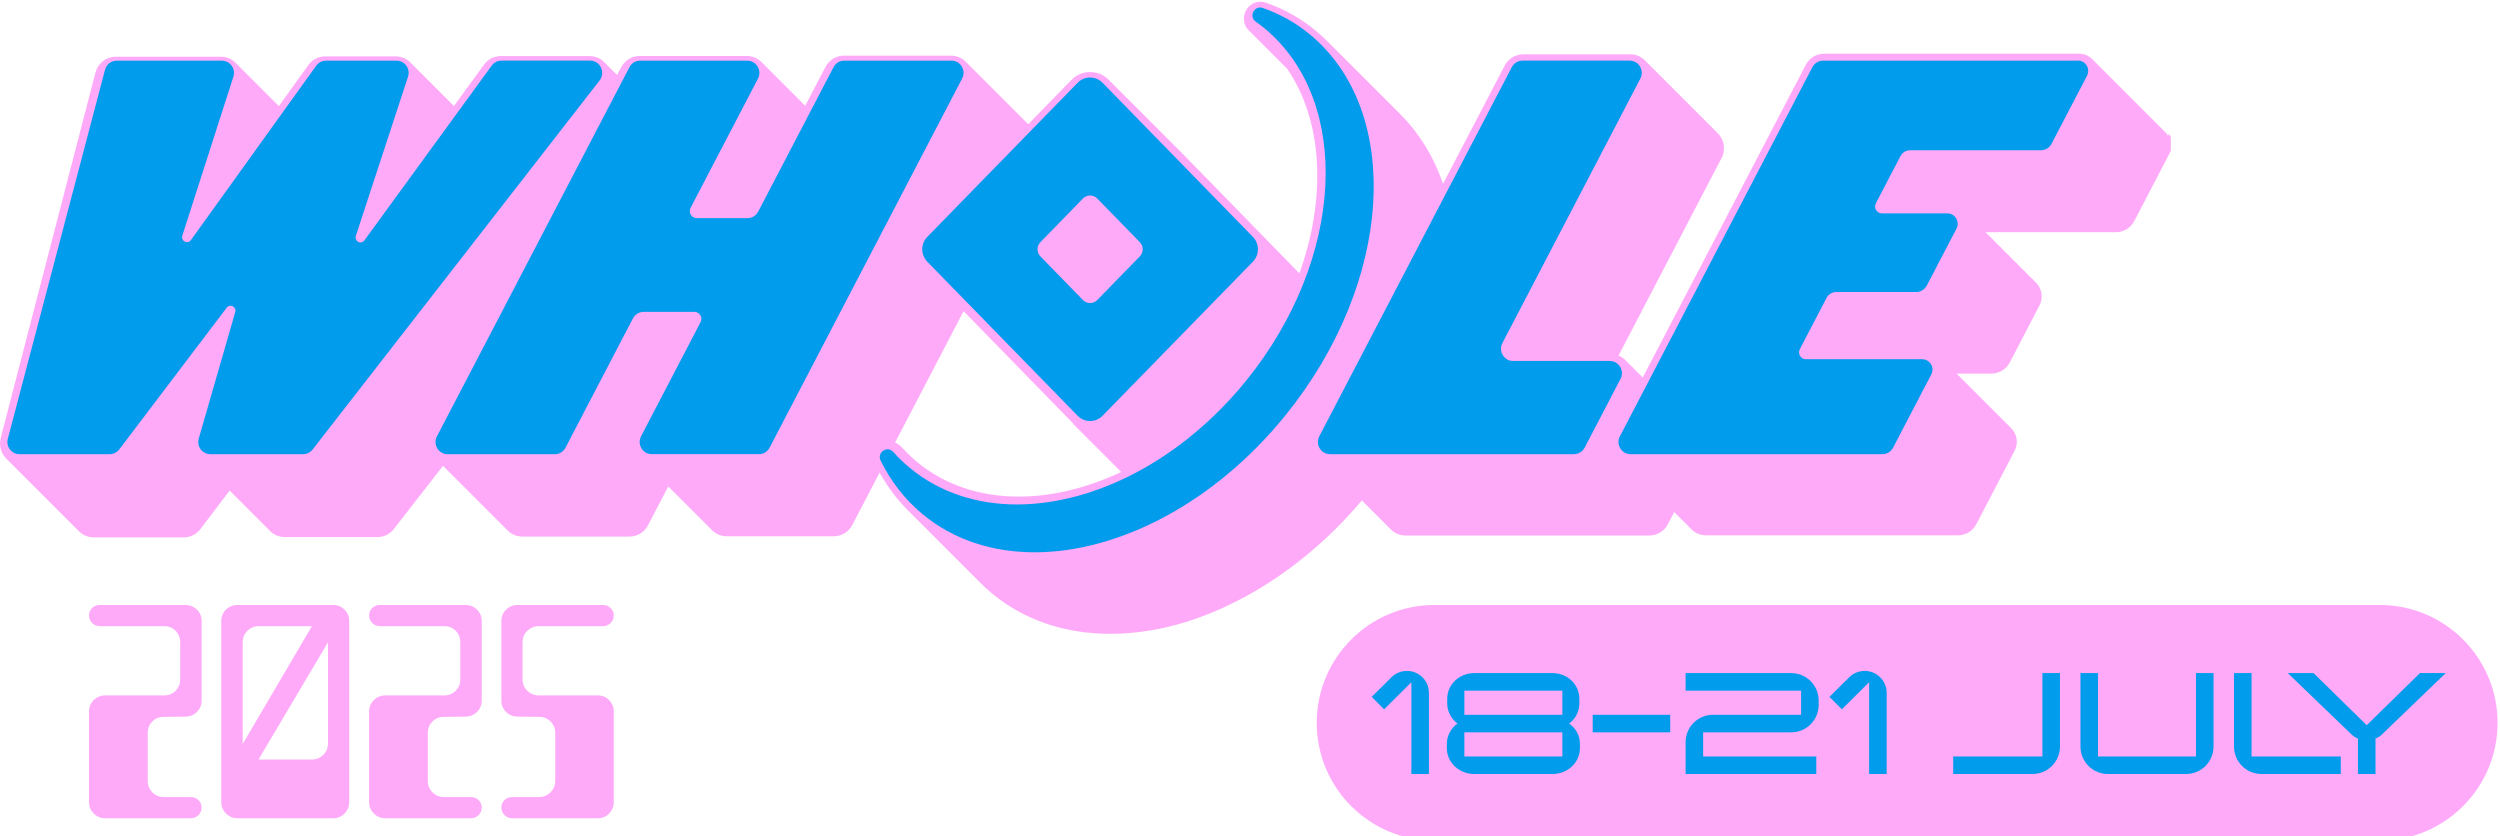
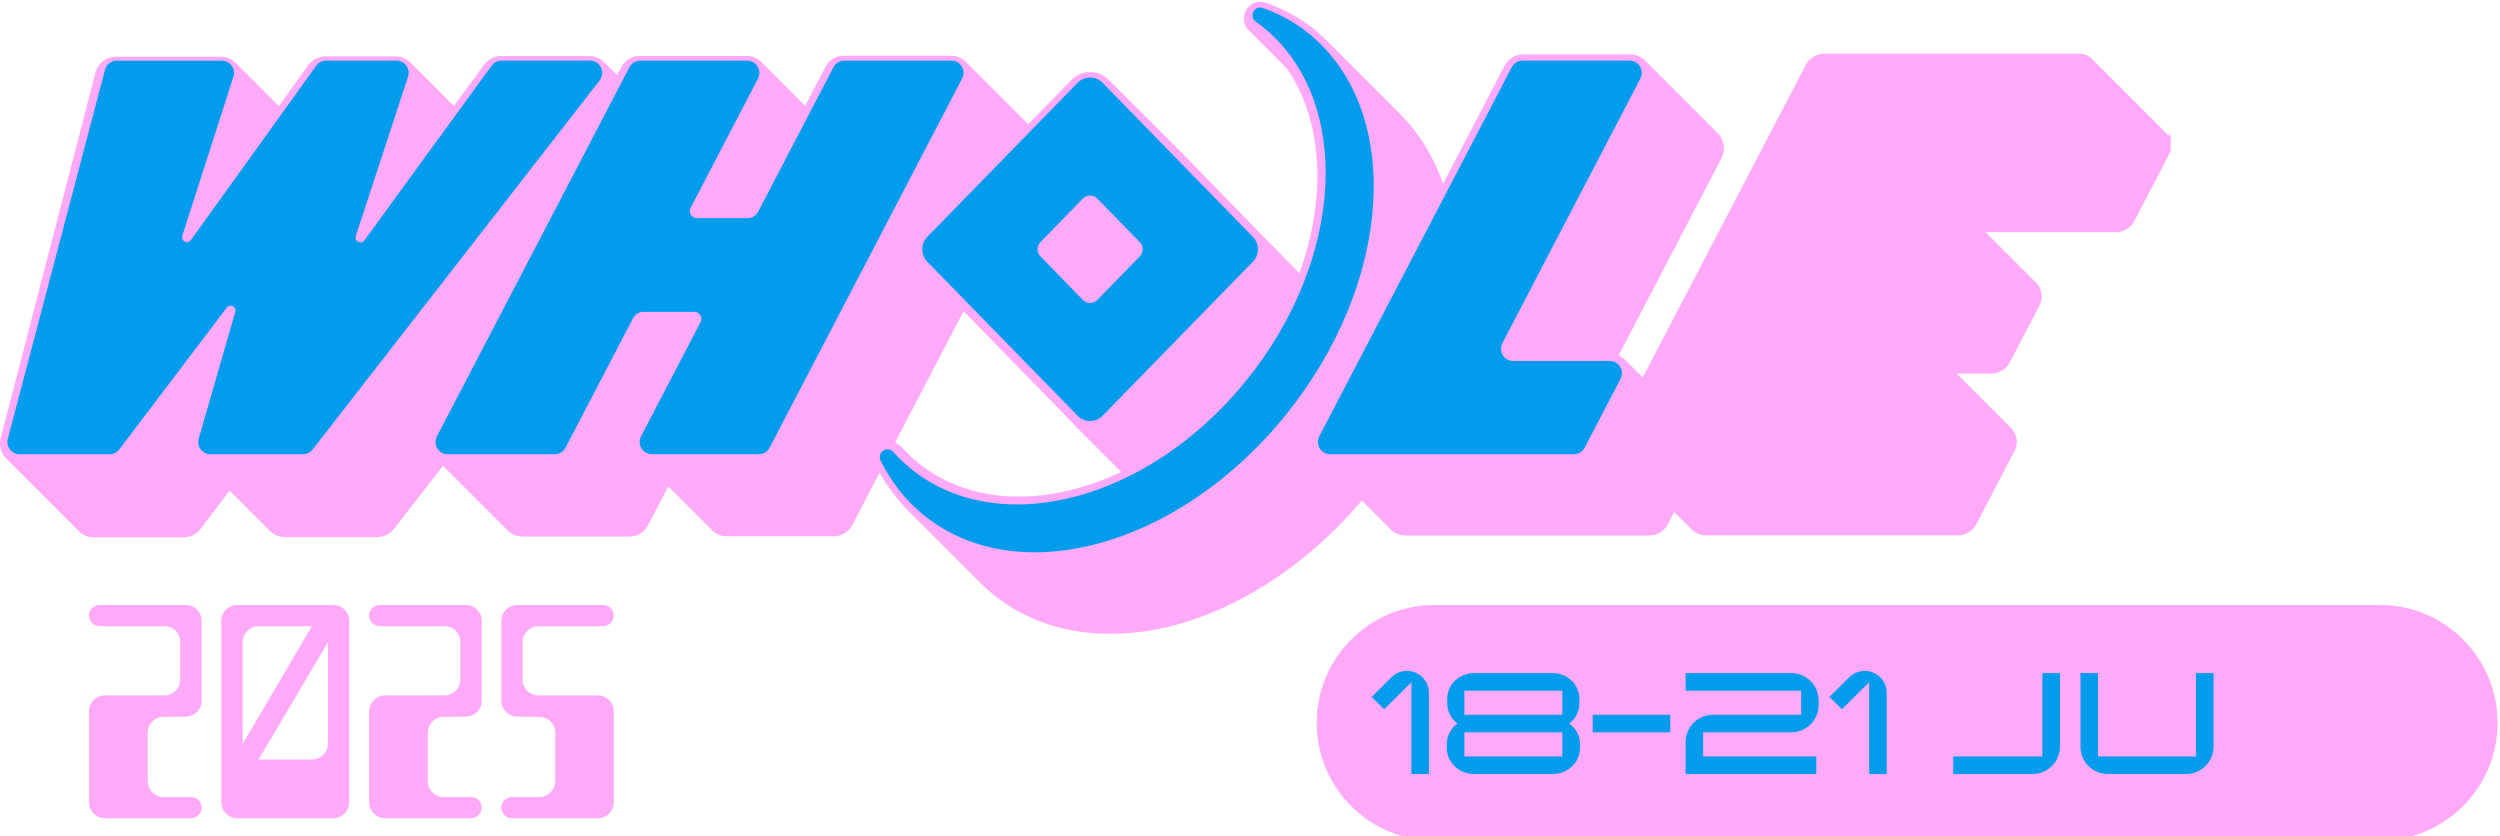
<svg xmlns="http://www.w3.org/2000/svg" width="281" height="94" viewBox="0 0 281 94" fill="none">
  <g clip-path="url(#clip0_365_14388)">
    <path d="M280.725 81.247V81.244C280.725 73.929 274.795 68 267.481 68L161.243 68C153.929 68 148 73.929 148 81.244V81.247C148 88.561 153.929 94.49 161.243 94.49H267.481C274.795 94.49 280.725 88.561 280.725 81.247Z" fill="#FEAAF9" />
    <path d="M160.612 86.998H158.639V76.683L155.576 79.723L154.18 78.327L156.4 76.129C156.852 75.676 157.467 75.41 158.145 75.41C159.5 75.41 160.612 76.519 160.612 77.877V87.001V86.998Z" fill="#019CEC" />
    <path d="M177.582 84.102C177.582 85.705 176.204 87 174.501 87H165.706C164.003 87 162.625 85.705 162.625 84.102V83.608C162.625 82.683 163.097 81.841 163.816 81.328C163.116 80.793 162.666 79.973 162.666 79.048V78.554C162.666 76.951 164.003 75.656 165.706 75.656H174.501C176.204 75.656 177.522 76.951 177.522 78.554V79.048C177.522 79.973 177.091 80.793 176.372 81.328C177.113 81.841 177.585 82.683 177.585 83.608V84.102H177.582ZM175.609 80.34V77.629H164.595V80.34H175.609ZM175.609 85.027V82.316H164.595V85.027H175.609Z" fill="#019CEC" />
    <path d="M187.731 82.315H179.02V80.342H187.731V82.315Z" fill="#019CEC" />
    <path d="M204.418 79.232C204.418 80.935 203.04 82.313 201.337 82.313H191.434V85.024H204.152V86.997H189.461V83.421C189.461 81.718 190.839 80.34 192.542 80.34H202.445V77.629H189.461V75.656H201.337C203.04 75.656 204.418 77.034 204.418 78.738V79.232Z" fill="#019CEC" />
    <path d="M212.063 86.998H210.09V76.683L207.027 79.723L205.631 78.327L207.851 76.129C208.304 75.676 208.918 75.41 209.596 75.41C210.951 75.41 212.063 76.519 212.063 77.877V87.001V86.998Z" fill="#019CEC" />
    <path d="M231.54 83.915C231.54 85.619 230.163 86.997 228.459 86.997H219.541V85.024H229.567V75.656H231.54V83.915Z" fill="#019CEC" />
    <path d="M248.801 83.915C248.801 85.619 247.423 86.997 245.719 86.997H236.925C235.221 86.997 233.844 85.619 233.844 83.915V75.656H235.817V85.024H246.831V75.656H248.804V83.915H248.801Z" fill="#019CEC" />
-     <path d="M263.103 86.997H254.185C252.481 86.997 251.104 85.619 251.104 83.915V75.656H253.076V85.024H263.103V86.997Z" fill="#019CEC" />
-     <path d="M274.897 75.656L267.787 82.497C267.562 82.721 267.293 82.908 267.008 83.01V86.997H265.035V83.01C264.747 82.908 264.481 82.721 264.256 82.497L257.146 75.656H260.044L266.023 81.512L272.002 75.656H274.9H274.897Z" fill="#019CEC" />
  </g>
  <g clip-path="url(#clip1_365_14388)">
    <path d="M243.69 15.259C243.575 15.066 243.434 14.899 243.275 14.755C243.223 14.696 243.167 14.64 243.108 14.588C243.056 14.529 243 14.473 242.941 14.421C242.889 14.362 242.834 14.307 242.774 14.255C242.723 14.195 242.667 14.14 242.608 14.088C242.556 14.029 242.5 13.973 242.441 13.921C242.389 13.862 242.334 13.806 242.274 13.755C242.222 13.695 242.167 13.64 242.108 13.588C242.056 13.529 242 13.473 241.941 13.421C241.889 13.362 241.833 13.306 241.774 13.254C241.722 13.195 241.667 13.14 241.607 13.088C241.556 13.028 241.5 12.973 241.441 12.921C241.389 12.862 241.333 12.806 241.274 12.754C241.222 12.695 241.167 12.639 241.107 12.588C241.055 12.528 241 12.473 240.941 12.421C240.889 12.362 240.833 12.306 240.774 12.254C240.722 12.195 240.666 12.139 240.607 12.088C240.555 12.028 240.5 11.973 240.44 11.921C240.389 11.861 240.333 11.806 240.274 11.754C240.222 11.695 240.166 11.639 240.107 11.587C240.055 11.528 240 11.473 239.94 11.421C239.888 11.361 239.833 11.306 239.774 11.254C239.722 11.195 239.666 11.139 239.607 11.087C239.555 11.028 239.499 10.972 239.44 10.921C239.388 10.861 239.333 10.806 239.273 10.754C239.222 10.694 239.166 10.639 239.107 10.587C239.055 10.528 238.999 10.472 238.94 10.42C238.888 10.361 238.833 10.306 238.773 10.254C238.721 10.194 238.666 10.139 238.607 10.087C238.555 10.028 238.499 9.972 238.44 9.92C238.388 9.861 238.332 9.805 238.273 9.753C238.221 9.694 238.166 9.639 238.107 9.587C238.055 9.527 237.999 9.472 237.94 9.42C237.888 9.361 237.832 9.305 237.773 9.253C237.721 9.194 237.666 9.139 237.606 9.087C237.555 9.027 237.499 8.972 237.44 8.92C237.388 8.861 237.332 8.805 237.273 8.753C237.221 8.694 237.166 8.638 237.106 8.586C237.054 8.527 236.999 8.472 236.94 8.42C236.888 8.361 236.832 8.305 236.773 8.253C236.721 8.194 236.665 8.138 236.606 8.086C236.554 8.027 236.499 7.972 236.439 7.92C236.388 7.86 236.332 7.805 236.273 7.753C236.221 7.694 236.165 7.638 236.106 7.586C236.054 7.527 235.999 7.471 235.939 7.42C235.887 7.36 235.832 7.305 235.773 7.253C235.721 7.194 235.665 7.138 235.606 7.086C235.554 7.027 235.498 6.971 235.439 6.919C235.387 6.86 235.332 6.805 235.272 6.753C234.869 6.301 234.302 6.034 233.683 6.034H205.042C204.168 6.034 203.371 6.519 202.964 7.305L184.644 42.429C184.644 42.429 184.644 42.429 184.64 42.425C184.588 42.366 184.533 42.31 184.473 42.259C184.421 42.199 184.366 42.144 184.307 42.092C184.255 42.033 184.199 41.977 184.14 41.925C184.088 41.866 184.032 41.81 183.973 41.758C183.921 41.699 183.866 41.644 183.806 41.592C183.755 41.532 183.699 41.477 183.64 41.425C183.588 41.366 183.532 41.31 183.473 41.258C183.421 41.199 183.366 41.144 183.306 41.092C183.254 41.032 183.199 40.977 183.14 40.925C183.088 40.866 183.032 40.81 182.973 40.758C182.921 40.699 182.865 40.643 182.806 40.592C182.562 40.314 182.258 40.102 181.921 39.969L193.498 17.774C193.887 17.029 193.861 16.151 193.431 15.433C193.309 15.229 193.165 15.051 192.998 14.896C192.946 14.836 192.89 14.781 192.831 14.729C192.779 14.67 192.724 14.614 192.664 14.562C192.613 14.503 192.557 14.447 192.498 14.396C192.446 14.336 192.39 14.281 192.331 14.229C192.279 14.169 192.224 14.114 192.164 14.062C192.112 14.003 192.057 13.947 191.998 13.895C191.946 13.836 191.89 13.78 191.831 13.729C191.779 13.669 191.723 13.614 191.664 13.562C191.612 13.503 191.557 13.447 191.497 13.395C191.446 13.336 191.39 13.28 191.331 13.229C191.279 13.169 191.223 13.114 191.164 13.062C191.112 13.002 191.057 12.947 190.997 12.895C190.945 12.836 190.89 12.78 190.831 12.728C190.779 12.669 190.723 12.614 190.664 12.562C190.612 12.502 190.556 12.447 190.497 12.395C190.445 12.336 190.39 12.28 190.33 12.228C190.279 12.169 190.223 12.113 190.164 12.062C190.112 12.002 190.056 11.947 189.997 11.895C189.945 11.835 189.89 11.78 189.83 11.728C189.779 11.669 189.723 11.613 189.664 11.561C189.612 11.502 189.556 11.447 189.497 11.395C189.445 11.335 189.389 11.28 189.33 11.228C189.278 11.169 189.223 11.113 189.163 11.061C189.112 11.002 189.056 10.946 188.997 10.895C188.945 10.835 188.889 10.78 188.83 10.728C188.778 10.668 188.723 10.613 188.663 10.561C188.611 10.502 188.556 10.446 188.497 10.394C188.445 10.335 188.389 10.28 188.33 10.228C188.278 10.168 188.222 10.113 188.163 10.061C188.111 10.002 188.056 9.946 187.997 9.894C187.945 9.835 187.889 9.779 187.83 9.728C187.778 9.668 187.722 9.613 187.663 9.561C187.611 9.502 187.556 9.446 187.496 9.394C187.445 9.335 187.389 9.279 187.33 9.227C187.278 9.168 187.222 9.113 187.163 9.061C187.111 9.001 187.056 8.946 186.996 8.894C186.944 8.835 186.889 8.779 186.83 8.727C186.778 8.668 186.722 8.612 186.663 8.561C186.611 8.501 186.555 8.446 186.496 8.394C186.444 8.335 186.389 8.279 186.329 8.227C186.278 8.168 186.222 8.112 186.163 8.06C186.111 8.001 186.055 7.946 185.996 7.894C185.944 7.834 185.889 7.779 185.829 7.727C185.777 7.668 185.722 7.612 185.663 7.56C185.611 7.501 185.555 7.445 185.496 7.394C185.444 7.334 185.388 7.279 185.329 7.227C185.277 7.168 185.222 7.112 185.162 7.06C185.111 7.001 185.055 6.945 184.996 6.893C184.555 6.397 183.929 6.108 183.251 6.108H171.203C170.329 6.108 169.532 6.593 169.125 7.379L162.197 20.66C162.16 20.549 162.123 20.438 162.082 20.327C161.026 17.415 159.463 14.91 157.421 12.862C157.366 12.806 157.31 12.751 157.255 12.695C157.199 12.639 157.144 12.584 157.088 12.528C157.032 12.473 156.977 12.417 156.921 12.362C156.866 12.306 156.81 12.251 156.755 12.195C156.699 12.139 156.644 12.084 156.588 12.028C156.532 11.973 156.477 11.917 156.421 11.861C156.366 11.806 156.31 11.75 156.255 11.695C156.199 11.639 156.143 11.584 156.088 11.528C156.032 11.473 155.977 11.417 155.921 11.361C155.866 11.306 155.81 11.25 155.754 11.195C155.699 11.139 155.643 11.084 155.588 11.028C155.532 10.972 155.477 10.917 155.421 10.861C155.365 10.806 155.31 10.75 155.254 10.694C155.199 10.639 155.143 10.583 155.088 10.528C155.032 10.472 154.976 10.417 154.921 10.361C154.865 10.306 154.81 10.25 154.754 10.194C154.699 10.139 154.643 10.083 154.587 10.028C154.532 9.972 154.476 9.916 154.421 9.861C154.365 9.805 154.31 9.75 154.254 9.694C154.198 9.639 154.143 9.583 154.087 9.527C154.032 9.472 153.976 9.416 153.921 9.361C153.865 9.305 153.809 9.25 153.754 9.194C153.698 9.139 153.643 9.083 153.587 9.027C153.532 8.972 153.476 8.916 153.42 8.861C153.365 8.805 153.309 8.749 153.254 8.694C153.198 8.638 153.143 8.583 153.087 8.527C153.031 8.472 152.976 8.416 152.92 8.361C152.865 8.305 152.809 8.249 152.754 8.194C152.698 8.138 152.642 8.083 152.587 8.027C152.531 7.972 152.476 7.916 152.42 7.86C152.365 7.805 152.309 7.749 152.253 7.694C152.198 7.638 152.142 7.583 152.087 7.527C152.031 7.471 151.976 7.416 151.92 7.36C151.864 7.305 151.809 7.249 151.753 7.194C151.698 7.138 151.642 7.082 151.587 7.027C151.531 6.971 151.475 6.916 151.42 6.86C151.364 6.805 151.309 6.749 151.253 6.693C151.198 6.638 151.142 6.582 151.086 6.527C151.031 6.471 150.975 6.416 150.92 6.36C150.864 6.304 150.809 6.249 150.753 6.193C150.697 6.138 150.642 6.082 150.586 6.027C150.531 5.971 150.475 5.915 150.42 5.86C150.364 5.804 150.308 5.749 150.253 5.693C150.197 5.638 150.142 5.582 150.086 5.526C150.031 5.471 149.975 5.415 149.919 5.36C149.864 5.304 149.808 5.249 149.753 5.193C149.697 5.137 149.642 5.082 149.586 5.026C149.53 4.971 149.475 4.915 149.419 4.86C148.941 4.367 148.434 3.896 147.9 3.455C146.263 2.1 144.381 1.04 142.306 0.306C142.099 0.232 141.884 0.195 141.673 0.195C140.861 0.195 140.146 0.736 139.898 1.544C139.68 2.255 139.887 2.992 140.428 3.478C140.48 3.537 140.535 3.593 140.595 3.644C140.647 3.704 140.702 3.759 140.761 3.811C140.813 3.87 140.869 3.926 140.928 3.978C140.98 4.037 141.036 4.093 141.095 4.145C141.147 4.204 141.202 4.259 141.262 4.311C141.313 4.371 141.369 4.426 141.428 4.478C141.48 4.537 141.536 4.593 141.595 4.645C141.647 4.704 141.702 4.76 141.762 4.811C141.814 4.871 141.869 4.926 141.928 4.978C141.98 5.037 142.036 5.093 142.095 5.145C142.147 5.204 142.203 5.26 142.262 5.312C142.314 5.371 142.369 5.426 142.429 5.478C142.48 5.538 142.536 5.593 142.595 5.645C142.647 5.704 142.703 5.76 142.762 5.812C142.814 5.871 142.869 5.927 142.929 5.978C142.98 6.038 143.036 6.093 143.095 6.145C143.147 6.204 143.203 6.26 143.262 6.312C143.314 6.371 143.369 6.427 143.429 6.479C143.481 6.538 143.536 6.593 143.595 6.645C143.647 6.705 143.703 6.76 143.762 6.812C143.814 6.871 143.87 6.927 143.929 6.979C143.981 7.038 144.036 7.093 144.096 7.145C144.147 7.205 144.203 7.26 144.262 7.312C144.314 7.371 144.37 7.427 144.429 7.479C144.481 7.538 144.536 7.594 144.596 7.646C144.625 7.679 144.655 7.708 144.685 7.738C147.126 11.321 148.297 15.955 148.026 21.205C147.863 24.365 147.189 27.577 146.052 30.73L132.807 17.155C132.807 17.155 132.793 17.144 132.785 17.137L132.641 16.989C132.641 16.989 132.626 16.978 132.618 16.97L132.474 16.822C132.474 16.822 132.459 16.811 132.452 16.804L132.307 16.655C132.307 16.655 132.292 16.644 132.285 16.637L132.141 16.489C132.141 16.489 132.126 16.477 132.118 16.47L131.974 16.322C131.974 16.322 131.959 16.311 131.952 16.303L131.807 16.155C131.807 16.155 131.792 16.144 131.785 16.137L131.64 15.989C131.64 15.989 131.626 15.977 131.618 15.97L131.474 15.822C131.474 15.822 131.459 15.811 131.451 15.803L131.307 15.655C131.307 15.655 131.292 15.644 131.285 15.637L131.14 15.488C131.14 15.488 131.125 15.477 131.118 15.47L130.974 15.322C130.974 15.322 130.959 15.311 130.951 15.303L130.807 15.155C130.807 15.155 130.792 15.144 130.785 15.136L130.64 14.988C130.64 14.988 130.625 14.977 130.618 14.97L130.473 14.822C130.473 14.822 130.459 14.81 130.451 14.803L130.307 14.655C130.307 14.655 130.292 14.644 130.284 14.636L130.14 14.488C130.14 14.488 130.125 14.477 130.118 14.47L129.973 14.321C129.973 14.321 129.958 14.31 129.951 14.303L129.807 14.155C129.807 14.155 129.792 14.144 129.784 14.136L129.64 13.988C129.64 13.988 129.625 13.977 129.618 13.969L129.473 13.821C129.473 13.821 129.458 13.81 129.451 13.803L129.306 13.655C129.306 13.655 129.292 13.643 129.284 13.636L129.14 13.488C129.14 13.488 129.125 13.477 129.117 13.469L128.973 13.321C128.973 13.321 128.958 13.31 128.951 13.303L128.806 13.154C128.806 13.154 128.791 13.143 128.784 13.136L128.64 12.988C128.64 12.988 128.625 12.977 128.617 12.969L128.473 12.821C128.473 12.821 128.458 12.81 128.451 12.803L128.306 12.654C128.306 12.654 128.291 12.643 128.284 12.636L128.139 12.488C128.139 12.488 128.125 12.476 128.117 12.469L127.973 12.321C127.973 12.321 127.958 12.31 127.95 12.302L127.806 12.154C127.806 12.154 127.791 12.143 127.784 12.136L127.639 11.987C127.639 11.987 127.624 11.976 127.617 11.969L127.473 11.821C127.473 11.821 127.458 11.81 127.45 11.802L127.306 11.654C127.306 11.654 127.291 11.643 127.284 11.636L127.139 11.487C127.139 11.487 127.124 11.476 127.117 11.469L126.972 11.321C126.972 11.321 126.958 11.309 126.95 11.302L126.806 11.154C126.806 11.154 126.791 11.143 126.783 11.135L126.639 10.987C126.639 10.987 126.624 10.976 126.617 10.969L126.472 10.82C126.472 10.82 126.457 10.809 126.45 10.802L126.306 10.654C126.306 10.654 126.291 10.643 126.283 10.635L126.139 10.487C126.139 10.487 126.124 10.476 126.117 10.469L125.972 10.32C125.972 10.32 125.957 10.309 125.95 10.302L125.805 10.154C125.805 10.154 125.791 10.143 125.783 10.135L125.639 9.987C125.639 9.987 125.624 9.976 125.617 9.968L125.472 9.82C125.472 9.82 125.457 9.809 125.45 9.802L125.305 9.653C125.305 9.653 125.29 9.642 125.283 9.635L125.139 9.487C125.139 9.487 125.124 9.476 125.116 9.468L124.972 9.32C124.972 9.32 124.957 9.309 124.95 9.302L124.805 9.153C124.805 9.153 124.79 9.142 124.783 9.135L124.638 8.987C124.079 8.412 123.331 8.097 122.534 8.097C121.738 8.097 120.989 8.412 120.43 8.987L115.577 13.962C115.547 13.932 115.517 13.903 115.488 13.877C115.436 13.818 115.38 13.762 115.321 13.71C115.269 13.651 115.214 13.595 115.154 13.543C115.103 13.484 115.047 13.429 114.988 13.377C114.936 13.317 114.88 13.262 114.821 13.21C114.769 13.151 114.714 13.095 114.654 13.043C114.602 12.984 114.547 12.928 114.488 12.877C114.436 12.817 114.38 12.762 114.321 12.71C114.269 12.651 114.213 12.595 114.154 12.543C114.102 12.484 114.047 12.428 113.987 12.376C113.936 12.317 113.88 12.262 113.821 12.21C113.769 12.15 113.713 12.095 113.654 12.043C113.602 11.984 113.547 11.928 113.487 11.876C113.435 11.817 113.38 11.761 113.321 11.71C113.269 11.65 113.213 11.595 113.154 11.543C113.102 11.484 113.046 11.428 112.987 11.376C112.935 11.317 112.88 11.261 112.82 11.209C112.769 11.15 112.713 11.095 112.654 11.043C112.602 10.983 112.546 10.928 112.487 10.876C112.435 10.817 112.38 10.761 112.32 10.709C112.268 10.65 112.213 10.594 112.154 10.543C112.102 10.483 112.046 10.428 111.987 10.376C111.935 10.317 111.879 10.261 111.82 10.209C111.768 10.15 111.713 10.094 111.653 10.042C111.602 9.983 111.546 9.928 111.487 9.876C111.435 9.816 111.379 9.761 111.32 9.709C111.268 9.65 111.213 9.594 111.153 9.542C111.101 9.483 111.046 9.427 110.987 9.376C110.935 9.316 110.879 9.261 110.82 9.209C110.768 9.15 110.712 9.094 110.653 9.042C110.601 8.983 110.546 8.927 110.486 8.875C110.435 8.816 110.379 8.761 110.32 8.709C110.268 8.649 110.212 8.594 110.153 8.542C110.101 8.483 110.046 8.427 109.986 8.375C109.934 8.316 109.879 8.26 109.82 8.209C109.768 8.149 109.712 8.094 109.653 8.042C109.601 7.983 109.545 7.927 109.486 7.875C109.434 7.816 109.379 7.76 109.319 7.708C109.268 7.649 109.212 7.594 109.153 7.542C109.101 7.482 109.045 7.427 108.986 7.375C108.934 7.316 108.879 7.26 108.819 7.208C108.767 7.149 108.712 7.093 108.653 7.042C108.212 6.545 107.586 6.256 106.908 6.256H94.86C93.986 6.256 93.189 6.742 92.782 7.527L90.503 11.895C90.455 11.843 90.407 11.795 90.355 11.747C90.303 11.687 90.248 11.632 90.188 11.58C90.136 11.521 90.081 11.465 90.022 11.413C89.97 11.354 89.914 11.298 89.855 11.246C89.803 11.187 89.747 11.132 89.688 11.08C89.636 11.021 89.581 10.965 89.522 10.913C89.47 10.854 89.414 10.798 89.355 10.746C89.303 10.687 89.247 10.632 89.188 10.58C89.136 10.52 89.081 10.465 89.021 10.413C88.969 10.354 88.914 10.298 88.855 10.246C88.803 10.187 88.747 10.131 88.688 10.079C88.636 10.02 88.581 9.965 88.521 9.913C88.469 9.854 88.414 9.798 88.355 9.746C88.303 9.687 88.247 9.631 88.188 9.579C88.136 9.52 88.08 9.465 88.021 9.413C87.969 9.353 87.914 9.298 87.854 9.246C87.802 9.187 87.747 9.131 87.688 9.079C87.636 9.02 87.58 8.964 87.521 8.913C87.469 8.853 87.413 8.798 87.354 8.746C87.302 8.687 87.247 8.631 87.188 8.579C87.136 8.52 87.08 8.464 87.021 8.412C86.969 8.353 86.913 8.298 86.854 8.246C86.802 8.186 86.747 8.131 86.687 8.079C86.635 8.02 86.58 7.964 86.521 7.912C86.469 7.853 86.413 7.797 86.354 7.746C86.302 7.686 86.246 7.631 86.187 7.579C86.135 7.52 86.08 7.464 86.02 7.412C85.969 7.353 85.913 7.297 85.854 7.245C85.802 7.186 85.746 7.131 85.687 7.079C85.246 6.582 84.62 6.293 83.942 6.293H71.894C71.02 6.293 70.224 6.779 69.816 7.564L69.36 8.435C69.36 8.435 69.353 8.427 69.349 8.423C69.297 8.364 69.242 8.309 69.183 8.257C69.131 8.197 69.075 8.142 69.016 8.09C68.964 8.031 68.908 7.975 68.849 7.923C68.797 7.864 68.742 7.809 68.682 7.757C68.631 7.697 68.575 7.642 68.516 7.59C68.464 7.531 68.408 7.475 68.349 7.423C68.297 7.364 68.242 7.308 68.182 7.256C68.13 7.197 68.075 7.142 68.016 7.09C67.578 6.593 66.949 6.304 66.267 6.304H56.298C55.553 6.304 54.845 6.667 54.404 7.271L51.022 11.913C50.985 11.876 50.948 11.839 50.907 11.802C50.855 11.743 50.8 11.687 50.74 11.636C50.689 11.576 50.633 11.521 50.574 11.469C50.522 11.409 50.466 11.354 50.407 11.302C50.355 11.243 50.3 11.187 50.24 11.135C50.188 11.076 50.133 11.021 50.074 10.969C50.022 10.909 49.966 10.854 49.907 10.802C49.855 10.743 49.8 10.687 49.74 10.635C49.688 10.576 49.633 10.52 49.574 10.469C49.522 10.409 49.466 10.354 49.407 10.302C49.355 10.242 49.299 10.187 49.24 10.135C49.188 10.076 49.133 10.02 49.073 9.968C49.022 9.909 48.966 9.854 48.907 9.802C48.855 9.742 48.799 9.687 48.74 9.635C48.688 9.576 48.633 9.52 48.573 9.468C48.521 9.409 48.466 9.353 48.407 9.302C48.355 9.242 48.299 9.187 48.24 9.135C48.188 9.076 48.132 9.02 48.073 8.968C48.021 8.909 47.966 8.853 47.906 8.801C47.855 8.742 47.799 8.687 47.74 8.635C47.688 8.575 47.632 8.52 47.573 8.468C47.521 8.409 47.465 8.353 47.406 8.301C47.354 8.242 47.299 8.186 47.239 8.135C47.188 8.075 47.132 8.02 47.073 7.968C47.021 7.909 46.965 7.853 46.906 7.801C46.854 7.742 46.799 7.686 46.739 7.634C46.688 7.575 46.632 7.52 46.573 7.468C46.521 7.408 46.465 7.353 46.406 7.301C46.354 7.242 46.298 7.186 46.239 7.134C45.795 6.63 45.157 6.338 44.487 6.338H36.555C35.807 6.338 35.096 6.705 34.655 7.319L31.346 11.924C31.317 11.891 31.283 11.861 31.25 11.832C31.198 11.773 31.142 11.717 31.083 11.665C31.031 11.606 30.976 11.55 30.917 11.498C30.865 11.439 30.809 11.384 30.75 11.332C30.698 11.272 30.642 11.217 30.583 11.165C30.531 11.106 30.476 11.05 30.416 10.998C30.365 10.939 30.309 10.883 30.25 10.832C30.198 10.772 30.142 10.717 30.083 10.665C30.031 10.606 29.976 10.55 29.916 10.498C29.864 10.439 29.809 10.383 29.75 10.331C29.698 10.272 29.642 10.217 29.583 10.165C29.531 10.105 29.475 10.05 29.416 9.998C29.364 9.939 29.309 9.883 29.249 9.831C29.198 9.772 29.142 9.716 29.083 9.665C29.031 9.605 28.975 9.55 28.916 9.498C28.864 9.439 28.809 9.383 28.749 9.331C28.697 9.272 28.642 9.216 28.583 9.164C28.531 9.105 28.475 9.05 28.416 8.998C28.364 8.938 28.308 8.883 28.249 8.831C28.197 8.772 28.142 8.716 28.082 8.664C28.031 8.605 27.975 8.549 27.916 8.498C27.864 8.438 27.808 8.383 27.749 8.331C27.697 8.272 27.642 8.216 27.582 8.164C27.53 8.105 27.475 8.049 27.416 7.997C27.364 7.938 27.308 7.883 27.249 7.831C27.197 7.771 27.141 7.716 27.082 7.664C27.03 7.605 26.975 7.549 26.916 7.497C26.864 7.438 26.808 7.382 26.749 7.331C26.697 7.271 26.641 7.216 26.582 7.164C26.137 6.66 25.515 6.375 24.833 6.375H13.004C11.941 6.375 11.007 7.101 10.733 8.142L0.082 49.231C-0.107 49.953 0.041 50.705 0.49 51.298C0.579 51.413 0.675 51.517 0.779 51.613C0.831 51.672 0.886 51.728 0.945 51.78C0.997 51.839 1.053 51.895 1.112 51.947C1.164 52.006 1.22 52.061 1.279 52.113C1.331 52.172 1.386 52.228 1.446 52.28C1.497 52.339 1.553 52.395 1.612 52.447C1.664 52.506 1.72 52.562 1.779 52.613C1.831 52.673 1.886 52.728 1.946 52.78C1.998 52.839 2.053 52.895 2.112 52.947C2.164 53.006 2.22 53.062 2.279 53.114C2.331 53.173 2.387 53.228 2.446 53.28C2.498 53.34 2.553 53.395 2.613 53.447C2.664 53.506 2.72 53.562 2.779 53.614C2.831 53.673 2.887 53.728 2.946 53.78C2.998 53.84 3.053 53.895 3.113 53.947C3.165 54.006 3.22 54.062 3.279 54.114C3.331 54.173 3.387 54.229 3.446 54.281C3.498 54.34 3.554 54.395 3.613 54.447C3.665 54.507 3.72 54.562 3.78 54.614C3.831 54.673 3.887 54.729 3.946 54.781C3.998 54.84 4.054 54.895 4.113 54.947C4.165 55.007 4.22 55.062 4.28 55.114C4.332 55.173 4.387 55.229 4.446 55.281C4.498 55.34 4.554 55.396 4.613 55.447C4.665 55.507 4.721 55.562 4.78 55.614C4.832 55.673 4.887 55.729 4.947 55.781C4.998 55.84 5.054 55.896 5.113 55.948C5.165 56.007 5.221 56.062 5.28 56.114C5.332 56.174 5.387 56.229 5.447 56.281C5.498 56.34 5.554 56.396 5.613 56.448C5.665 56.507 5.721 56.563 5.78 56.614C5.832 56.674 5.887 56.729 5.947 56.781C5.999 56.84 6.054 56.896 6.113 56.948C6.165 57.007 6.221 57.063 6.28 57.115C6.332 57.174 6.388 57.229 6.447 57.281C6.499 57.341 6.554 57.396 6.614 57.448C6.665 57.507 6.721 57.563 6.78 57.615C6.832 57.674 6.888 57.73 6.947 57.781C6.999 57.841 7.054 57.896 7.114 57.948C7.166 58.007 7.221 58.063 7.28 58.115C7.332 58.174 7.388 58.23 7.447 58.282C7.499 58.341 7.555 58.396 7.614 58.448C7.666 58.508 7.721 58.563 7.781 58.615C7.832 58.674 7.888 58.73 7.947 58.782C7.999 58.841 8.055 58.897 8.114 58.948C8.166 59.008 8.221 59.063 8.281 59.115C8.333 59.174 8.388 59.23 8.447 59.282C8.499 59.341 8.555 59.397 8.614 59.449C8.666 59.508 8.722 59.563 8.781 59.615C9.225 60.115 9.848 60.401 10.522 60.401H20.658C21.384 60.401 22.081 60.052 22.525 59.471L25.808 55.144C25.845 55.181 25.882 55.214 25.919 55.247C25.971 55.307 26.026 55.362 26.086 55.414C26.137 55.473 26.193 55.529 26.252 55.581C26.304 55.64 26.36 55.696 26.419 55.748C26.471 55.807 26.526 55.862 26.586 55.914C26.638 55.974 26.693 56.029 26.753 56.081C26.804 56.14 26.86 56.196 26.919 56.248C26.971 56.307 27.027 56.362 27.086 56.414C27.138 56.474 27.193 56.529 27.253 56.581C27.305 56.64 27.36 56.696 27.419 56.748C27.471 56.807 27.527 56.863 27.586 56.914C27.638 56.974 27.694 57.029 27.753 57.081C27.805 57.141 27.86 57.196 27.919 57.248C27.971 57.307 28.027 57.363 28.086 57.415C28.138 57.474 28.194 57.529 28.253 57.581C28.305 57.641 28.36 57.696 28.42 57.748C28.471 57.807 28.527 57.863 28.586 57.915C28.638 57.974 28.694 58.03 28.753 58.081C28.805 58.141 28.86 58.196 28.92 58.248C28.972 58.307 29.027 58.363 29.086 58.415C29.138 58.474 29.194 58.53 29.253 58.582C29.305 58.641 29.361 58.697 29.42 58.748C29.472 58.808 29.527 58.863 29.587 58.915C29.638 58.974 29.694 59.03 29.753 59.082C29.805 59.141 29.861 59.197 29.92 59.248C29.972 59.308 30.027 59.363 30.087 59.415C30.139 59.474 30.194 59.53 30.253 59.582C30.698 60.082 31.32 60.367 31.998 60.367H42.423C43.15 60.367 43.824 60.038 44.272 59.46L49.796 52.358C49.848 52.417 49.903 52.473 49.962 52.524C50.014 52.584 50.07 52.639 50.129 52.691C50.181 52.75 50.237 52.806 50.296 52.858C50.348 52.917 50.403 52.973 50.463 53.025C50.514 53.084 50.57 53.139 50.629 53.191C50.681 53.251 50.737 53.306 50.796 53.358C50.848 53.417 50.904 53.473 50.963 53.525C51.015 53.584 51.07 53.639 51.13 53.691C51.181 53.751 51.237 53.806 51.296 53.858C51.348 53.917 51.404 53.973 51.463 54.025C51.515 54.084 51.57 54.14 51.63 54.191C51.681 54.251 51.737 54.306 51.796 54.358C51.848 54.417 51.904 54.473 51.963 54.525C52.015 54.584 52.071 54.64 52.13 54.692C52.182 54.751 52.237 54.806 52.297 54.858C52.348 54.918 52.404 54.973 52.463 55.025C52.515 55.084 52.571 55.14 52.63 55.192C52.682 55.251 52.737 55.307 52.797 55.358C52.849 55.418 52.904 55.473 52.963 55.525C53.015 55.584 53.071 55.64 53.13 55.692C53.182 55.751 53.237 55.807 53.297 55.859C53.349 55.918 53.404 55.974 53.464 56.025C53.515 56.085 53.571 56.14 53.63 56.192C53.682 56.251 53.738 56.307 53.797 56.359C53.849 56.418 53.904 56.474 53.964 56.526C54.016 56.585 54.071 56.64 54.13 56.692C54.182 56.752 54.238 56.807 54.297 56.859C54.349 56.918 54.404 56.974 54.464 57.026C54.516 57.085 54.571 57.141 54.63 57.192C54.682 57.252 54.738 57.307 54.797 57.359C54.849 57.418 54.905 57.474 54.964 57.526C55.016 57.585 55.071 57.641 55.131 57.693C55.182 57.752 55.238 57.807 55.297 57.859C55.349 57.919 55.405 57.974 55.464 58.026C55.516 58.085 55.571 58.141 55.631 58.193C55.683 58.252 55.738 58.307 55.797 58.359C55.849 58.419 55.905 58.474 55.964 58.526C56.016 58.585 56.072 58.641 56.131 58.693C56.183 58.752 56.238 58.808 56.298 58.859C56.349 58.919 56.405 58.974 56.464 59.026C56.516 59.086 56.572 59.141 56.631 59.193C56.683 59.252 56.738 59.308 56.798 59.36C56.85 59.419 56.905 59.474 56.964 59.526C57.405 60.023 58.031 60.312 58.709 60.312H70.757C71.631 60.312 72.428 59.826 72.835 59.041L75.114 54.673C75.162 54.725 75.21 54.773 75.262 54.821C75.314 54.881 75.369 54.936 75.429 54.988C75.481 55.047 75.536 55.103 75.595 55.155C75.647 55.214 75.703 55.27 75.762 55.322C75.814 55.381 75.87 55.436 75.929 55.488C75.981 55.547 76.036 55.603 76.096 55.655C76.147 55.714 76.203 55.77 76.262 55.822C76.314 55.881 76.37 55.937 76.429 55.988C76.481 56.048 76.536 56.103 76.596 56.155C76.648 56.214 76.703 56.27 76.762 56.322C76.814 56.381 76.87 56.437 76.929 56.489C76.981 56.548 77.037 56.603 77.096 56.655C77.148 56.715 77.203 56.77 77.263 56.822C77.314 56.881 77.37 56.937 77.429 56.989C77.481 57.048 77.537 57.103 77.596 57.155C77.648 57.215 77.703 57.27 77.763 57.322C77.815 57.381 77.87 57.437 77.929 57.489C77.981 57.548 78.037 57.604 78.096 57.656C78.148 57.715 78.204 57.77 78.263 57.822C78.315 57.881 78.37 57.937 78.43 57.989C78.481 58.048 78.537 58.104 78.596 58.156C78.648 58.215 78.704 58.27 78.763 58.322C78.815 58.382 78.87 58.437 78.93 58.489C78.981 58.548 79.037 58.604 79.096 58.656C79.148 58.715 79.204 58.771 79.263 58.822C79.315 58.882 79.371 58.937 79.43 58.989C79.482 59.048 79.537 59.104 79.597 59.156C79.648 59.215 79.704 59.271 79.763 59.323C79.815 59.382 79.871 59.437 79.93 59.489C80.371 59.986 80.997 60.275 81.675 60.275H93.723C94.597 60.275 95.393 59.789 95.801 59.004L98.865 53.125C99.739 54.688 100.791 56.092 102.01 57.322C102.066 57.378 102.121 57.433 102.177 57.489C102.232 57.544 102.288 57.6 102.343 57.656C102.399 57.711 102.455 57.767 102.51 57.822C102.566 57.878 102.621 57.933 102.677 57.989C102.732 58.044 102.788 58.1 102.844 58.156C102.899 58.211 102.955 58.267 103.01 58.322C103.066 58.378 103.121 58.433 103.177 58.489C103.233 58.545 103.288 58.6 103.344 58.656C103.399 58.711 103.455 58.767 103.51 58.822C103.566 58.878 103.622 58.934 103.677 58.989C103.733 59.045 103.788 59.1 103.844 59.156C103.899 59.211 103.955 59.267 104.011 59.323C104.066 59.378 104.122 59.434 104.177 59.489C104.233 59.545 104.288 59.6 104.344 59.656C104.4 59.712 104.455 59.767 104.511 59.823C104.566 59.878 104.622 59.934 104.677 59.989C104.733 60.045 104.789 60.101 104.844 60.156C104.9 60.212 104.955 60.267 105.011 60.323C105.066 60.378 105.122 60.434 105.178 60.49C105.233 60.545 105.289 60.601 105.344 60.656C105.4 60.712 105.455 60.767 105.511 60.823C105.567 60.879 105.622 60.934 105.678 60.99C105.733 61.045 105.789 61.101 105.844 61.156C105.9 61.212 105.956 61.268 106.011 61.323C106.067 61.379 106.122 61.434 106.178 61.49C106.233 61.545 106.289 61.601 106.345 61.657C106.4 61.712 106.456 61.768 106.511 61.823C106.567 61.879 106.622 61.934 106.678 61.99C106.734 62.045 106.789 62.101 106.845 62.157C106.9 62.212 106.956 62.268 107.011 62.323C107.067 62.379 107.123 62.434 107.178 62.49C107.234 62.546 107.289 62.601 107.345 62.657C107.4 62.712 107.456 62.768 107.512 62.824C107.567 62.879 107.623 62.935 107.678 62.99C107.734 63.046 107.789 63.101 107.845 63.157C107.901 63.212 107.956 63.268 108.012 63.324C108.067 63.379 108.123 63.435 108.178 63.49C108.234 63.546 108.29 63.602 108.345 63.657C108.401 63.713 108.456 63.768 108.512 63.824C108.567 63.879 108.623 63.935 108.679 63.99C108.734 64.046 108.79 64.102 108.845 64.157C108.901 64.213 108.956 64.268 109.012 64.324C109.068 64.379 109.123 64.435 109.179 64.491C109.234 64.546 109.29 64.602 109.345 64.657C109.401 64.713 109.457 64.769 109.512 64.824C109.568 64.88 109.623 64.935 109.679 64.991C109.734 65.046 109.79 65.102 109.846 65.157C109.901 65.213 109.957 65.269 110.012 65.324C110.486 65.813 110.987 66.28 111.513 66.713C115.084 69.674 119.663 71.241 124.753 71.241C129.844 71.241 134.849 69.814 139.865 67.121C144.711 64.517 149.256 60.771 153.072 56.251C153.12 56.303 153.172 56.355 153.224 56.403C153.276 56.462 153.331 56.518 153.391 56.57C153.443 56.629 153.498 56.685 153.557 56.737C153.609 56.796 153.665 56.852 153.724 56.903C153.776 56.963 153.832 57.018 153.891 57.07C153.943 57.129 153.998 57.185 154.058 57.237C154.109 57.296 154.165 57.352 154.224 57.404C154.276 57.463 154.332 57.518 154.391 57.57C154.443 57.63 154.498 57.685 154.558 57.737C154.61 57.796 154.665 57.852 154.724 57.904C154.776 57.963 154.832 58.019 154.891 58.07C154.943 58.13 154.999 58.185 155.058 58.237C155.11 58.296 155.165 58.352 155.225 58.404C155.276 58.463 155.332 58.519 155.391 58.571C155.443 58.63 155.499 58.685 155.558 58.737C155.61 58.797 155.665 58.852 155.725 58.904C155.777 58.963 155.832 59.019 155.891 59.071C155.943 59.13 155.999 59.185 156.058 59.237C156.11 59.297 156.166 59.352 156.225 59.404C156.666 59.901 157.292 60.19 157.97 60.19H185.392C186.266 60.19 187.063 59.704 187.47 58.919L188.182 57.552C188.182 57.552 188.182 57.552 188.185 57.555C188.237 57.615 188.293 57.67 188.352 57.722C188.404 57.781 188.46 57.837 188.519 57.889C188.571 57.948 188.626 58.004 188.686 58.056C188.737 58.115 188.793 58.17 188.852 58.222C188.904 58.282 188.96 58.337 189.019 58.389C189.071 58.448 189.126 58.504 189.186 58.556C189.238 58.615 189.293 58.67 189.352 58.722C189.404 58.782 189.46 58.837 189.519 58.889C189.571 58.948 189.627 59.004 189.686 59.056C189.738 59.115 189.793 59.171 189.853 59.223C189.904 59.282 189.96 59.337 190.019 59.389C190.46 59.886 191.086 60.175 191.764 60.175H220.068C220.943 60.175 221.739 59.689 222.147 58.904L226.437 50.679C226.792 49.998 226.77 49.198 226.377 48.538C226.263 48.346 226.122 48.179 225.962 48.034C225.911 47.975 225.855 47.919 225.796 47.868C225.744 47.808 225.688 47.753 225.629 47.701C225.577 47.642 225.522 47.586 225.462 47.534C225.41 47.475 225.355 47.419 225.296 47.367C225.244 47.308 225.188 47.253 225.129 47.201C225.077 47.142 225.021 47.086 224.962 47.034C224.91 46.975 224.855 46.919 224.795 46.867C224.744 46.808 224.688 46.752 224.629 46.701C224.577 46.641 224.521 46.586 224.462 46.534C224.41 46.475 224.355 46.419 224.295 46.367C224.243 46.308 224.188 46.252 224.129 46.2C224.077 46.141 224.021 46.086 223.962 46.034C223.91 45.974 223.854 45.919 223.795 45.867C223.743 45.808 223.688 45.752 223.628 45.7C223.577 45.641 223.521 45.586 223.462 45.534C223.41 45.474 223.354 45.419 223.295 45.367C223.243 45.308 223.188 45.252 223.128 45.2C223.076 45.141 223.021 45.085 222.962 45.033C222.91 44.974 222.854 44.919 222.795 44.867C222.743 44.807 222.687 44.752 222.628 44.7C222.576 44.641 222.521 44.585 222.461 44.533C222.41 44.474 222.354 44.419 222.295 44.367C222.243 44.307 222.187 44.252 222.128 44.2C222.076 44.141 222.021 44.085 221.961 44.033C221.91 43.974 221.854 43.918 221.795 43.867C221.743 43.807 221.687 43.752 221.628 43.7C221.576 43.641 221.521 43.585 221.461 43.533C221.409 43.474 221.354 43.418 221.295 43.366C221.243 43.307 221.187 43.252 221.128 43.2C221.076 43.14 221.02 43.085 220.961 43.033C220.909 42.974 220.854 42.918 220.794 42.866C220.742 42.807 220.687 42.751 220.628 42.7C220.576 42.64 220.52 42.585 220.461 42.533C220.409 42.474 220.354 42.418 220.294 42.366C220.242 42.307 220.187 42.251 220.128 42.199C220.076 42.14 220.02 42.084 219.961 42.033C219.95 42.022 219.939 42.007 219.927 41.996H223.829C224.703 41.996 225.499 41.51 225.907 40.725L229.237 34.334C229.593 33.653 229.571 32.852 229.178 32.193C229.063 32 228.923 31.834 228.763 31.689C228.711 31.63 228.656 31.574 228.596 31.522C228.545 31.463 228.489 31.407 228.43 31.356C228.378 31.296 228.322 31.241 228.263 31.189C228.211 31.13 228.156 31.074 228.096 31.022C228.044 30.963 227.989 30.907 227.93 30.855C227.878 30.796 227.822 30.741 227.763 30.689C227.711 30.63 227.656 30.574 227.596 30.522C227.544 30.463 227.489 30.407 227.43 30.355C227.378 30.296 227.322 30.241 227.263 30.189C227.211 30.129 227.155 30.074 227.096 30.022C227.044 29.963 226.989 29.907 226.929 29.855C226.878 29.796 226.822 29.74 226.763 29.689C226.711 29.629 226.655 29.574 226.596 29.522C226.544 29.463 226.489 29.407 226.429 29.355C226.377 29.296 226.322 29.24 226.263 29.188C226.211 29.129 226.155 29.074 226.096 29.022C226.044 28.962 225.988 28.907 225.929 28.855C225.877 28.796 225.822 28.74 225.762 28.688C225.711 28.629 225.655 28.573 225.596 28.522C225.544 28.462 225.488 28.407 225.429 28.355C225.377 28.296 225.322 28.24 225.262 28.188C225.21 28.129 225.155 28.073 225.096 28.021C225.044 27.962 224.988 27.907 224.929 27.855C224.877 27.795 224.821 27.74 224.762 27.688C224.71 27.629 224.655 27.573 224.595 27.521C224.544 27.462 224.488 27.407 224.429 27.355C224.377 27.295 224.321 27.24 224.262 27.188C224.21 27.129 224.155 27.073 224.095 27.021C224.043 26.962 223.988 26.906 223.929 26.854C223.877 26.795 223.821 26.74 223.762 26.688C223.71 26.628 223.654 26.573 223.595 26.521C223.543 26.462 223.488 26.406 223.428 26.354C223.377 26.295 223.321 26.239 223.262 26.188C223.236 26.158 223.214 26.132 223.188 26.102H237.821C238.696 26.102 239.492 25.617 239.9 24.832L243.882 17.196C244.238 16.515 244.216 15.714 243.823 15.055L243.69 15.259ZM120.589 47.616C120.589 47.616 120.604 47.627 120.611 47.634L120.756 47.782C120.756 47.782 120.771 47.794 120.778 47.801L120.923 47.949C120.923 47.949 120.937 47.96 120.945 47.968L121.089 48.116C121.089 48.116 121.104 48.127 121.112 48.134L121.256 48.282C121.256 48.282 121.271 48.294 121.278 48.301L121.423 48.449C121.423 48.449 121.438 48.46 121.445 48.468L121.589 48.616C121.589 48.616 121.604 48.627 121.612 48.635L121.756 48.783C121.756 48.783 121.771 48.794 121.778 48.801L121.923 48.949C121.923 48.949 121.938 48.961 121.945 48.968L122.09 49.116C122.09 49.116 122.104 49.127 122.112 49.135L122.256 49.283C122.256 49.283 122.271 49.294 122.279 49.301L122.423 49.45C122.423 49.45 122.438 49.461 122.445 49.468L122.59 49.616C122.59 49.616 122.605 49.627 122.612 49.635L122.756 49.783C122.756 49.783 122.771 49.794 122.779 49.801L122.923 49.95C122.923 49.95 122.938 49.961 122.945 49.968L123.09 50.116C123.09 50.116 123.105 50.127 123.112 50.135L123.257 50.283C123.257 50.283 123.271 50.294 123.279 50.302L123.423 50.45C123.423 50.45 123.438 50.461 123.446 50.468L123.59 50.617C123.59 50.617 123.605 50.628 123.612 50.635L123.757 50.783C123.757 50.783 123.772 50.794 123.779 50.802L123.923 50.95C123.923 50.95 123.938 50.961 123.946 50.968L124.09 51.117C124.09 51.117 124.105 51.128 124.112 51.135L124.257 51.283C124.257 51.283 124.272 51.294 124.279 51.302L124.424 51.45C124.424 51.45 124.438 51.461 124.446 51.469L124.59 51.617C124.59 51.617 124.605 51.628 124.613 51.635L124.757 51.783C124.757 51.783 124.772 51.795 124.779 51.802L124.924 51.95C124.924 51.95 124.939 51.961 124.946 51.969L125.09 52.117C125.09 52.117 125.105 52.128 125.113 52.135L125.257 52.284C125.257 52.284 125.272 52.295 125.279 52.302L125.424 52.45C125.424 52.45 125.439 52.461 125.446 52.469L125.591 52.617C125.591 52.617 125.605 52.628 125.613 52.636L125.757 52.784C125.757 52.784 125.772 52.795 125.78 52.802L125.924 52.95C125.924 52.95 125.939 52.962 125.946 52.969L126.024 53.05C122.171 54.866 118.218 55.818 114.502 55.818C110.097 55.818 106.141 54.469 103.066 51.917C102.844 51.732 102.625 51.535 102.41 51.339C102.388 51.317 102.366 51.294 102.343 51.272C102.336 51.265 102.332 51.261 102.325 51.254C102.277 51.202 102.229 51.15 102.177 51.105C102.169 51.098 102.166 51.094 102.158 51.087C102.11 51.035 102.062 50.983 102.01 50.939C102.003 50.931 101.999 50.928 101.992 50.92C101.943 50.868 101.895 50.817 101.843 50.772C101.836 50.765 101.832 50.761 101.825 50.754C101.777 50.702 101.729 50.65 101.677 50.605C101.669 50.598 101.666 50.594 101.658 50.587C101.61 50.535 101.562 50.483 101.51 50.439C101.503 50.431 101.499 50.428 101.491 50.42C101.443 50.368 101.395 50.316 101.343 50.272C101.336 50.264 101.332 50.261 101.325 50.253C101.117 50.024 100.873 49.853 100.602 49.75L108.308 34.975L120.611 47.586L120.589 47.616Z" fill="#FEAAF9" />
    <path d="M66.33 6.814H56.361C55.931 6.814 55.523 7.022 55.268 7.374L40.96 27.016C40.841 27.176 40.686 27.246 40.526 27.246C40.189 27.246 39.86 26.924 39.997 26.512L45.861 8.626C46.154 7.737 45.498 6.818 44.572 6.818H36.64C36.207 6.818 35.799 7.029 35.544 7.385L21.458 26.987C21.34 27.15 21.18 27.22 21.025 27.22C20.688 27.22 20.362 26.898 20.491 26.49L26.234 8.622C26.519 7.733 25.867 6.822 24.945 6.822H13.115C12.5 6.822 11.963 7.24 11.804 7.841L0.879 49.322C0.649 50.197 1.297 51.053 2.19 51.053H12.326C12.748 51.053 13.145 50.852 13.404 50.515L25.478 34.589C25.596 34.433 25.752 34.366 25.904 34.366C26.237 34.366 26.556 34.678 26.441 35.081L22.34 49.289C22.084 50.171 22.736 51.049 23.644 51.049H34.069C34.484 51.049 34.877 50.856 35.136 50.526L67.397 9.041C68.097 8.141 67.463 6.814 66.33 6.814Z" fill="#019CEC" />
    <path d="M106.937 6.816H94.89C94.386 6.816 93.927 7.098 93.689 7.55L85.224 23.784C84.991 24.236 84.528 24.517 84.024 24.517H78.311C77.726 24.517 77.348 23.884 77.622 23.361L85.198 8.835C85.676 7.92 85.02 6.82 83.998 6.82H71.95C71.446 6.82 70.987 7.101 70.75 7.553L49.114 49.039C48.636 49.954 49.292 51.054 50.315 51.054H62.362C62.866 51.054 63.326 50.773 63.563 50.321L71.142 35.787C71.376 35.335 71.839 35.054 72.343 35.054H78.055C78.641 35.054 79.019 35.687 78.745 36.209L72.058 49.031C71.58 49.947 72.235 51.047 73.258 51.047H85.306C85.809 51.047 86.269 50.765 86.506 50.313L108.142 8.828C108.619 7.913 107.964 6.812 106.941 6.812L106.937 6.816Z" fill="#019CEC" />
    <path d="M180.942 40.572H170.072C169.05 40.572 168.394 39.471 168.872 38.556L184.376 8.83C184.854 7.915 184.198 6.814 183.176 6.814H171.128C170.624 6.814 170.165 7.096 169.928 7.548L148.292 49.033C147.814 49.949 148.47 51.049 149.492 51.049H176.915C177.418 51.049 177.878 50.767 178.115 50.315L182.146 42.591C182.624 41.676 181.968 40.575 180.945 40.575L180.942 40.572Z" fill="#019CEC" />
-     <path d="M233.556 6.816H204.915C204.411 6.816 203.952 7.097 203.715 7.549L182.079 49.035C181.601 49.95 182.257 51.05 183.279 51.05H211.583C212.087 51.05 212.547 50.769 212.784 50.317L217.074 42.092C217.481 41.314 216.922 40.377 216.055 40.377H202.977C202.403 40.377 202.033 39.758 202.303 39.239L205.304 33.486C205.515 33.078 205.934 32.823 206.389 32.823H215.377C215.881 32.823 216.34 32.541 216.577 32.089L219.908 25.699C220.315 24.921 219.756 23.983 218.889 23.983H211.524C210.95 23.983 210.579 23.365 210.85 22.846L213.61 17.552C213.821 17.145 214.24 16.889 214.695 16.889H229.396C229.9 16.889 230.359 16.607 230.596 16.155L234.579 8.52C234.986 7.742 234.427 6.805 233.56 6.805L233.556 6.816Z" fill="#019CEC" />
    <path d="M123.923 9.3C123.538 8.907 123.034 8.711 122.527 8.711C122.019 8.711 121.515 8.907 121.13 9.3L104.229 26.623C103.473 27.398 103.473 28.642 104.229 29.417L121.13 46.736C121.515 47.129 122.019 47.325 122.527 47.325C123.034 47.325 123.538 47.129 123.923 46.736L140.824 29.417C141.58 28.642 141.58 27.398 140.824 26.623L123.923 9.3ZM128.113 28.82L123.327 33.725C123.108 33.951 122.815 34.062 122.527 34.062C122.238 34.062 121.945 33.951 121.726 33.725L116.944 28.82C116.51 28.376 116.51 27.661 116.944 27.216L121.726 22.311C121.945 22.085 122.238 21.974 122.527 21.974C122.815 21.974 123.108 22.085 123.327 22.311L128.113 27.216C128.547 27.661 128.547 28.376 128.113 28.82Z" fill="#019CEC" />
    <path d="M103.68 57.781C107.192 60.693 111.571 62.079 116.291 62.079C125.715 62.079 136.511 56.555 144.524 46.634C156.553 31.748 157.769 12.602 147.236 3.87C145.639 2.548 143.857 1.57 141.946 0.895C141.838 0.858 141.735 0.84 141.638 0.84C140.86 0.84 140.412 1.922 141.149 2.437C141.486 2.674 141.816 2.922 142.138 3.189C152.034 11.395 151.126 29.099 140.108 42.736C132.847 51.724 123.007 56.7 114.309 56.7C109.807 56.7 105.614 55.37 102.239 52.569C101.575 52.02 100.96 51.424 100.397 50.794C100.212 50.587 99.986 50.498 99.768 50.498C99.19 50.498 98.656 51.117 98.986 51.783C100.131 54.091 101.687 56.129 103.683 57.781H103.68Z" fill="#019CEC" />
  </g>
  <path d="M21.461 91.973H11.808C10.814 91.973 10 91.159 10 90.165V79.971C10 78.976 10.814 78.162 11.808 78.162H18.474C19.469 78.162 20.254 77.377 20.254 76.383V72.161C20.254 71.167 19.469 70.382 18.474 70.382H11.207C10.545 70.382 10 69.84 10 69.175C10 68.51 10.541 68 11.207 68H20.856C21.85 68 22.664 68.785 22.664 69.78V78.767C22.664 79.762 21.85 80.547 20.856 80.547L18.383 80.576C17.388 80.576 16.603 81.361 16.603 82.355V87.783C16.603 88.778 17.388 89.591 18.383 89.591H21.458C22.119 89.591 22.664 90.105 22.664 90.766C22.664 91.428 22.123 91.973 21.458 91.973H21.461Z" fill="#FEAAF9" />
  <path d="M37.472 91.973H26.676C25.682 91.973 24.868 91.159 24.868 90.165V69.78C24.868 68.785 25.682 68 26.676 68H37.472C38.438 68 39.252 68.785 39.252 69.78V90.168C39.252 91.162 38.438 91.976 37.472 91.976V91.973ZM29.058 70.382C28.064 70.382 27.278 71.195 27.278 72.19V83.619L35.059 70.382H29.058ZM36.87 72.19L29.058 85.37H35.059C36.053 85.37 36.867 84.585 36.867 83.59V72.19H36.87Z" fill="#FEAAF9" />
  <path d="M52.942 91.973H43.293C42.298 91.973 41.484 91.159 41.484 90.165V79.971C41.484 78.976 42.298 78.162 43.293 78.162H49.959C50.953 78.162 51.739 77.377 51.739 76.383V72.161C51.739 71.167 50.953 70.382 49.959 70.382H42.691C42.029 70.382 41.484 69.84 41.484 69.175C41.484 68.51 42.026 68 42.691 68H52.34C53.335 68 54.148 68.785 54.148 69.78V78.767C54.148 79.762 53.335 80.547 52.34 80.547L49.867 80.576C48.873 80.576 48.087 81.361 48.087 82.355V87.783C48.087 88.778 48.873 89.591 49.867 89.591H52.942C53.604 89.591 54.148 90.105 54.148 90.766C54.148 91.428 53.607 91.973 52.942 91.973Z" fill="#FEAAF9" />
  <path d="M67.206 91.973H57.556C56.894 91.973 56.35 91.431 56.35 90.766C56.35 90.101 56.891 89.591 57.556 89.591H60.603C61.597 89.591 62.411 88.778 62.411 87.783V82.355C62.411 81.361 61.597 80.576 60.603 80.576L58.161 80.547C57.167 80.547 56.353 79.762 56.353 78.767V69.78C56.353 68.785 57.167 68 58.161 68H67.782C68.444 68 68.988 68.513 68.988 69.175C68.988 69.837 68.447 70.382 67.782 70.382H60.542C59.548 70.382 58.734 71.167 58.734 72.161V76.383C58.734 77.377 59.548 78.162 60.542 78.162H67.209C68.203 78.162 68.988 78.976 68.988 79.971V90.165C68.988 91.159 68.203 91.973 67.209 91.973H67.206Z" fill="#FEAAF9" />
  <defs>
    <clipPath id="clip0_365_14388">
      <rect width="133" height="26" fill="white" transform="translate(148 68)" />
    </clipPath>
    <clipPath id="clip1_365_14388">
      <rect width="244" height="71.486" fill="white" />
    </clipPath>
  </defs>
</svg>